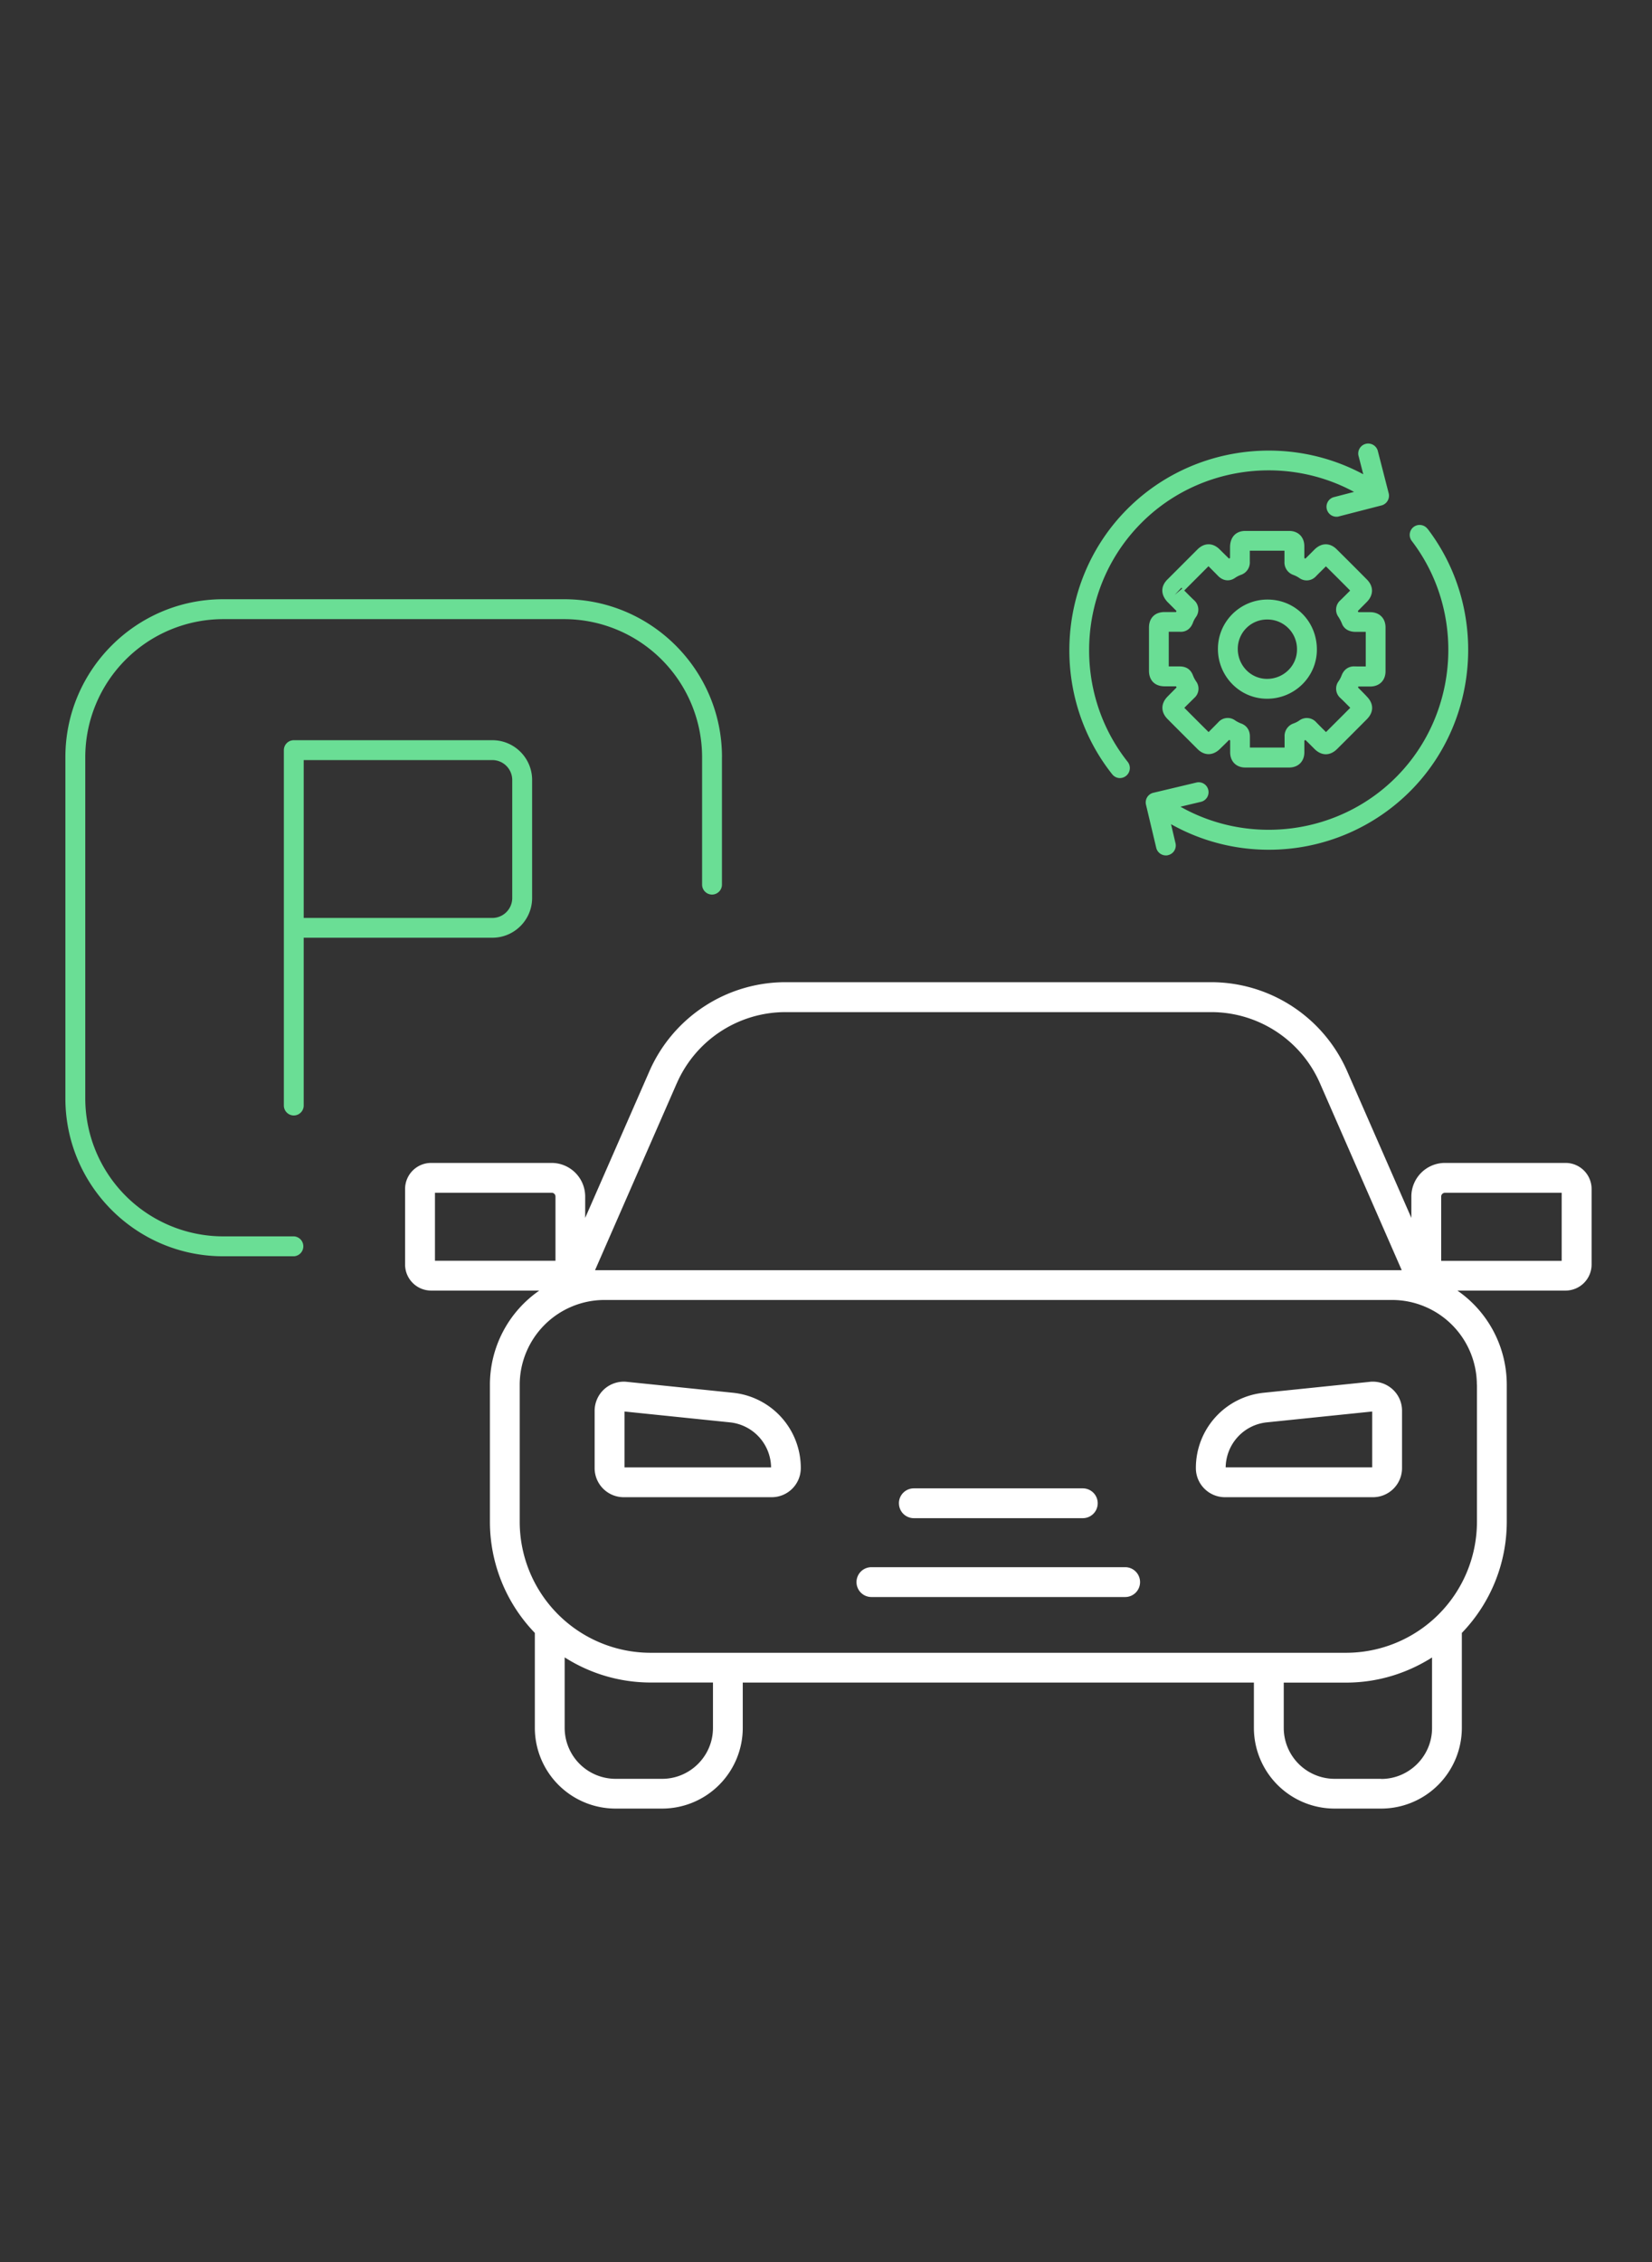
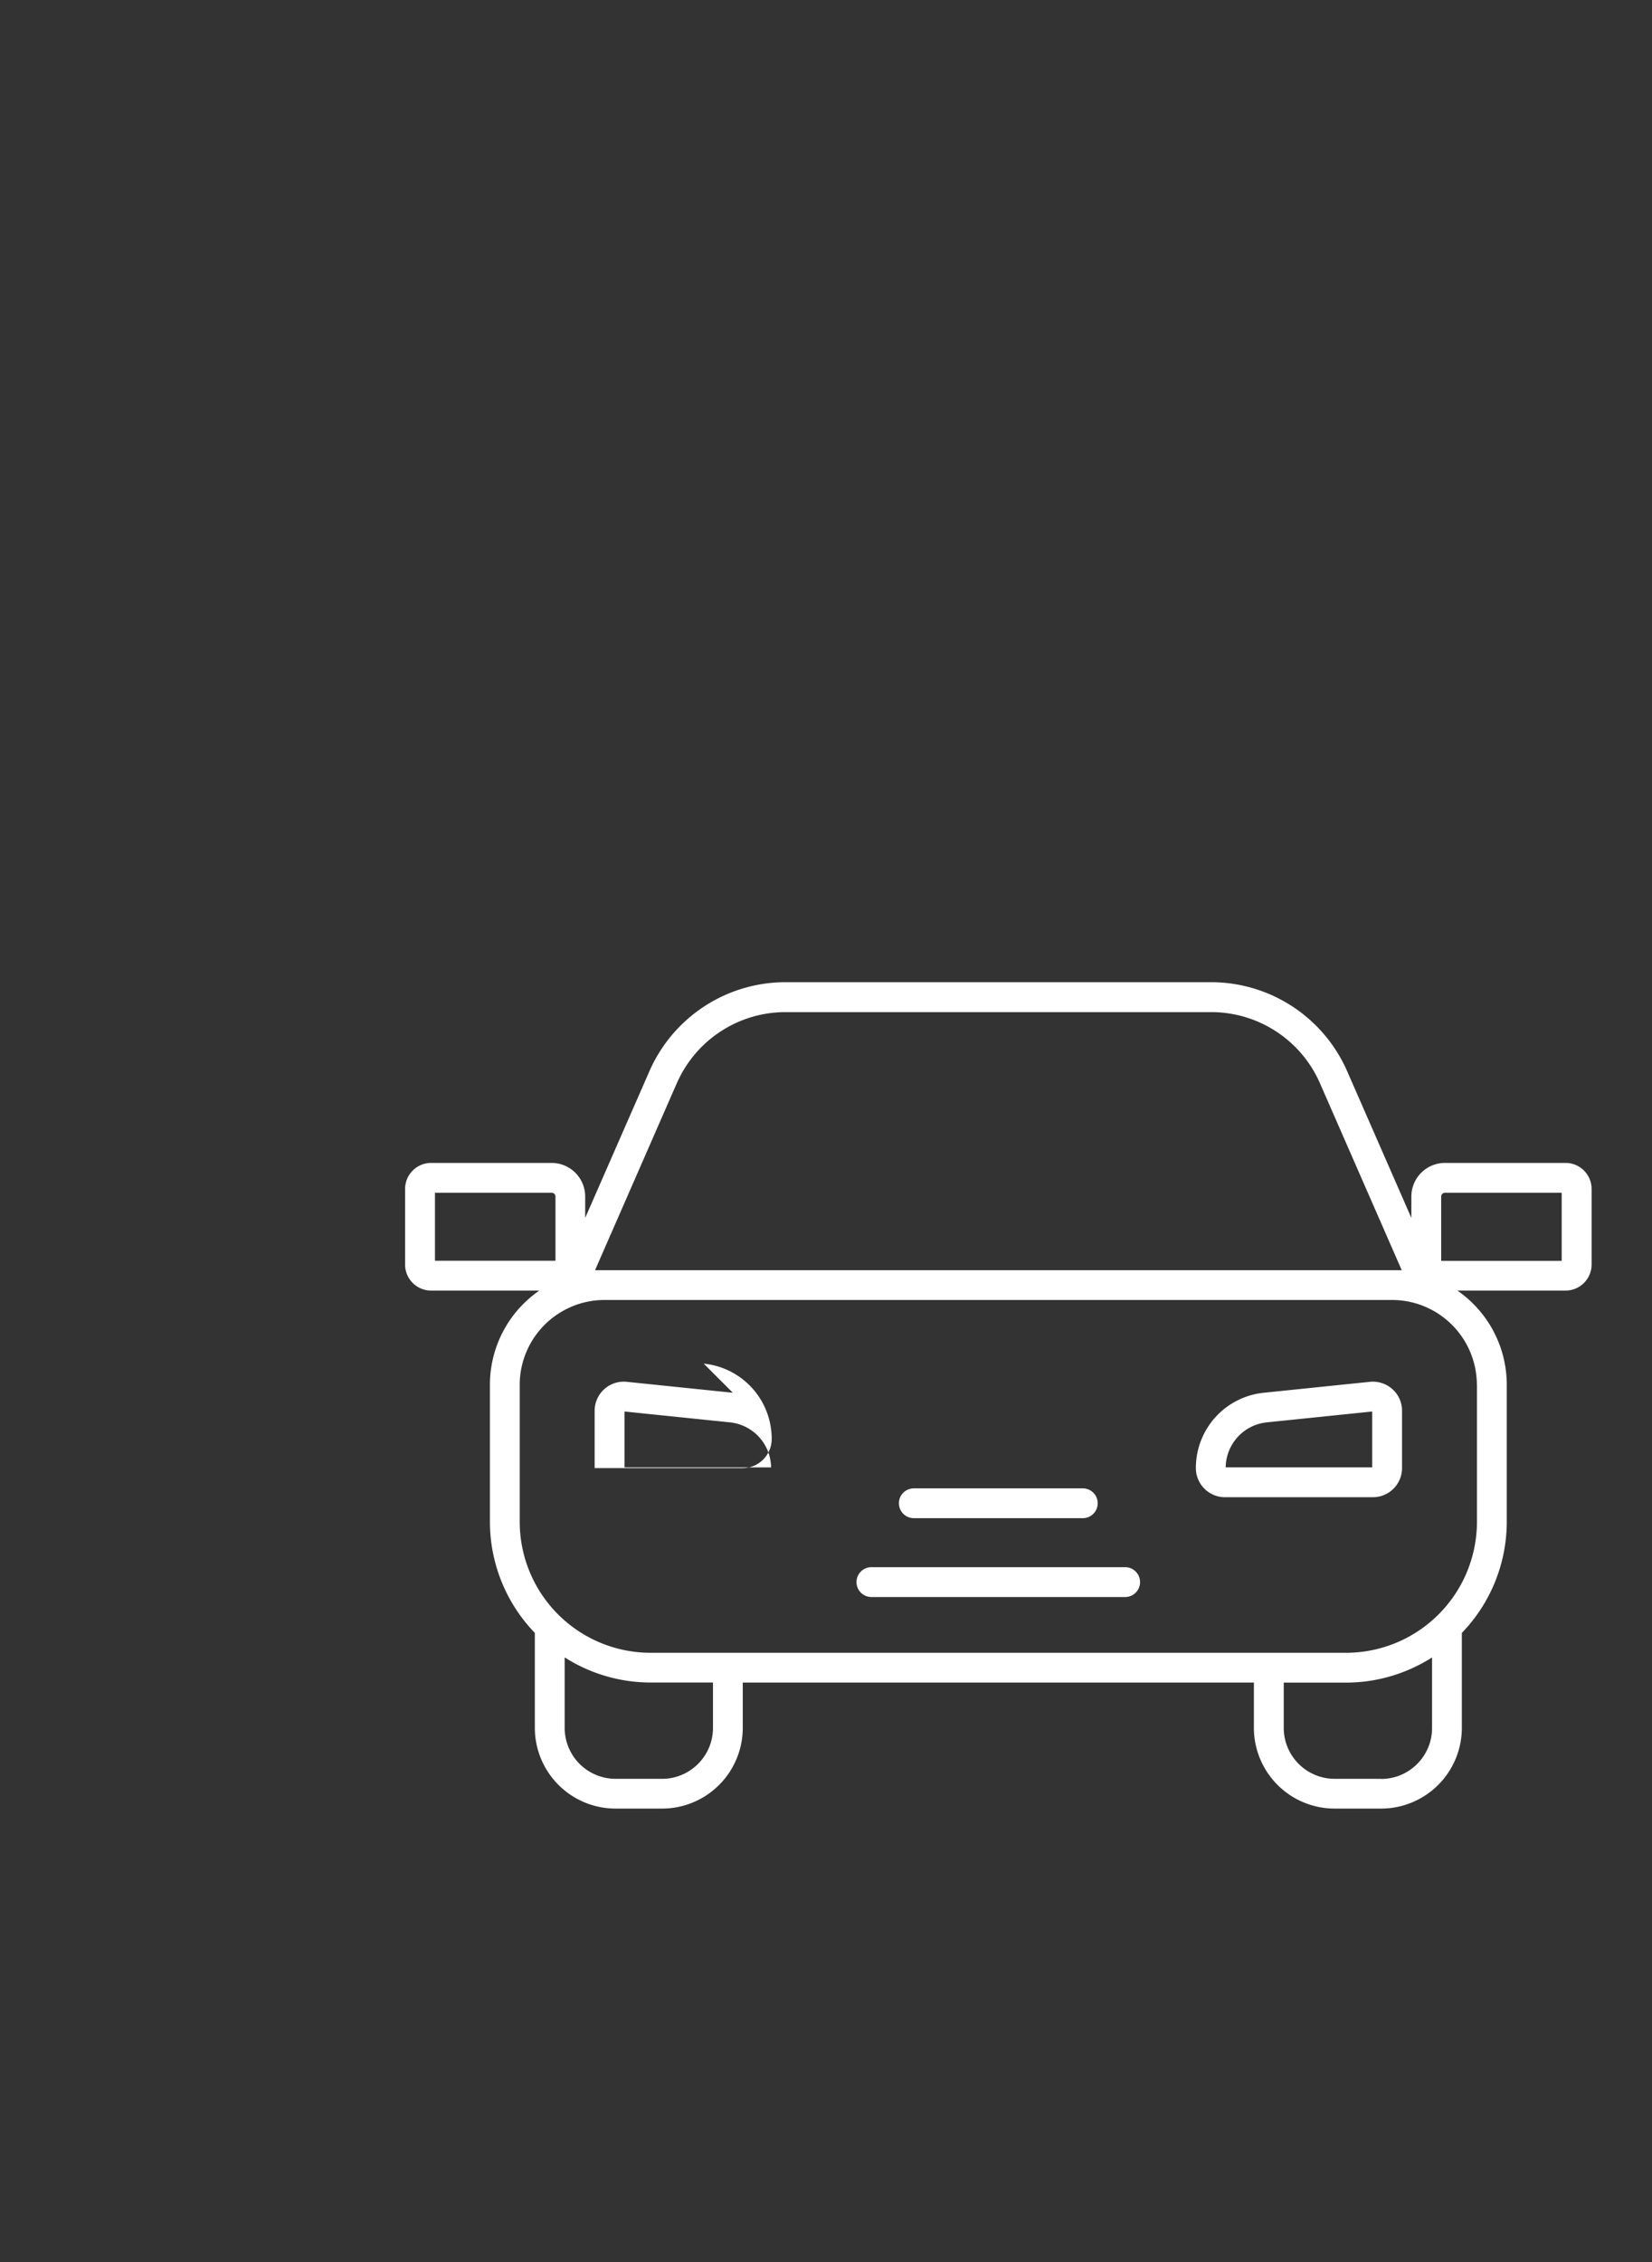
<svg xmlns="http://www.w3.org/2000/svg" width="57" height="78" fill="none" viewBox="0 0 57 78">
  <rect x="0" y="0" width="57" height="78" fill="#333333" stroke="none" />
-   <path d="m25.285 48.025-3.66-.377a1.011 1.011 0 0 0-.776.253 1.01 1.01 0 0 0-.332.744v1.978c0 .555.449 1.004 1.004 1.004h5.104c.556 0 1.005-.449 1.005-1.004a2.605 2.605 0 0 0-2.345-2.598Zm-3.736 2.574v-1.927l3.633.374a1.582 1.582 0 0 1 1.423 1.553h-5.056Zm25.72-2.951-3.662.377a2.605 2.605 0 0 0-2.345 2.598c0 .555.45 1.004 1.005 1.004h5.104c.555 0 1.004-.449 1.004-1.004v-1.978a.993.993 0 0 0-.332-.744 1.016 1.016 0 0 0-.775-.254Zm.078 2.95H42.29c.014-.805.62-1.47 1.422-1.552l3.634-.374V50.6ZM54.014 40.1h-4.158a1.16 1.16 0 0 0-1.159 1.159v.737l-2.214-5.056a5.127 5.127 0 0 0-4.696-3.072H27.102a5.128 5.128 0 0 0-4.696 3.072l-2.215 5.056v-.737a1.16 1.16 0 0 0-1.158-1.159h-4.158a.899.899 0 0 0-.898.898v2.606c0 .497.404.898.898.898h3.733a3.947 3.947 0 0 0-1.704 3.246v4.727a5.52 5.52 0 0 0 1.55 3.832v3.274a2.786 2.786 0 0 0 2.783 2.783h1.608a2.785 2.785 0 0 0 2.783-2.783v-1.563h17.636v1.563a2.786 2.786 0 0 0 2.784 2.783h1.607a2.786 2.786 0 0 0 2.784-2.783v-3.274a5.52 5.52 0 0 0 1.55-3.832v-4.727a3.947 3.947 0 0 0-1.704-3.246h3.733a.899.899 0 0 0 .898-.898v-2.606a.899.899 0 0 0-.898-.898h-.004Zm-30.662-2.745a4.095 4.095 0 0 1 3.753-2.455H41.79c1.629 0 3.103.963 3.754 2.455l2.821 6.444H20.531l2.82-6.444Zm-8.344 3.774h4.028a.13.13 0 0 1 .13.13v2.214h-4.158v-2.344ZM24.6 59.583c0 .967-.788 1.755-1.755 1.755h-1.607a1.759 1.759 0 0 1-1.755-1.755V57.15a5.515 5.515 0 0 0 2.965.867h2.152V59.583Zm23.056 1.755h-1.607a1.758 1.758 0 0 1-1.755-1.755V58.02h2.152c1.09 0 2.105-.322 2.965-.867v2.434c0 .966-.788 1.755-1.755 1.755v-.004ZM50.96 47.75v4.727a4.52 4.52 0 0 1-4.515 4.515H22.447a4.52 4.52 0 0 1-4.515-4.515V47.75a2.929 2.929 0 0 1 2.924-2.924h27.176a2.929 2.929 0 0 1 2.925 2.924h.003Zm2.924-4.274h-4.158V41.26a.13.13 0 0 1 .13-.13h4.028v2.345ZM39.336 54.555c0 .284-.23.514-.514.514h-8.755a.513.513 0 1 1 0-1.029h8.755c.284 0 .514.23.514.515Zm-8.32-2.719c0-.284.23-.514.515-.514h5.83a.513.513 0 1 1 0 1.028h-5.83a.513.513 0 0 1-.514-.514Z" fill="#fff" />
-   <path d="M24.91 26.107v4.398a.344.344 0 0 1-.342.342.344.344 0 0 1-.343-.343v-4.397a4.765 4.765 0 0 0-4.758-4.758H7.7a4.765 4.765 0 0 0-4.758 4.758v11.767A4.765 4.765 0 0 0 7.7 42.633h2.448a.344.344 0 0 1 0 .686H7.699c-3 0-5.443-2.44-5.443-5.444V26.107c0-3 2.44-5.444 5.443-5.444h11.768c3 0 5.444 2.44 5.444 5.444Zm-6.55.788v4.069c0 .757-.617 1.371-1.371 1.371h-6.51v5.786a.344.344 0 0 1-.342.343.344.344 0 0 1-.343-.343V25.867c0-.189.154-.343.343-.343h6.852c.758 0 1.371.617 1.371 1.371Zm-.686 0a.688.688 0 0 0-.685-.686h-6.51v5.444h6.51a.688.688 0 0 0 .685-.686v-4.072Zm29.2-3.226s-.015.024-.018.038c.086.086.171.171.257.26l.048.052c.243.247.243.538 0 .782-.34.342-.682.685-1.025 1.025-.243.243-.538.243-.781 0l-.055-.055c-.086-.086-.172-.172-.257-.254-.014.007-.024.014-.038.017v.408c0 .315-.213.524-.525.524H42.965c-.308 0-.517-.209-.52-.517v-.418c-.014-.007-.025-.014-.038-.017-.103.106-.21.209-.316.312-.24.236-.538.24-.775 0-.342-.343-.689-.686-1.031-1.032-.237-.237-.237-.535 0-.775.103-.106.209-.21.312-.315-.007-.014-.014-.024-.017-.038h-.395c-.339 0-.541-.206-.541-.538V21.64c0-.329.205-.535.535-.535h.397c.007-.013.014-.024.017-.037l-.295-.295c-.253-.257-.257-.552-.02-.789l1.038-1.038c.237-.237.532-.237.768 0l.32.315c.013-.007.023-.014.037-.017v-.38c.003-.35.209-.556.524-.556h1.519c.308 0 .517.21.52.518v.418c.015.007.025.014.039.017l.267-.267.045-.045c.243-.24.538-.24.774 0 .346.343.69.686 1.032 1.032.237.236.237.535 0 .775-.103.106-.209.209-.312.315.007.014.014.024.02.038h.405c.322 0 .532.209.532.528v1.508c0 .315-.206.524-.525.528h-.411l.003-.004Zm-6.089-3.373s-.01-.024-.017-.034l-.236.25.253-.212v-.004Zm6.338 2.688v-1.197h-.387c-.206-.01-.37-.106-.439-.294a1.252 1.252 0 0 0-.116-.22.428.428 0 0 1 .061-.569c.117-.113.23-.226.343-.34a96.99 96.99 0 0 0-.836-.835c-.113.113-.23.226-.343.342a.432.432 0 0 1-.572.062.963.963 0 0 0-.203-.106.457.457 0 0 1-.312-.463v-.374h-1.196v.37a.454.454 0 0 1-.308.463.92.92 0 0 0-.2.103c-.191.134-.414.106-.582-.062-.11-.113-.223-.226-.336-.339l-.836.837c.113.113.223.226.339.335a.434.434 0 0 1 .062.583.837.837 0 0 0-.1.189c-.075.205-.236.336-.47.315h-.366V22.98h.377c.23 0 .38.107.456.302.027.072.062.14.11.212a.425.425 0 0 1-.062.573c-.113.113-.23.226-.343.34.281.284.559.561.837.836.116-.117.23-.23.339-.343a.432.432 0 0 1 .572-.062.969.969 0 0 0 .213.11c.195.072.305.24.301.456v.373h1.197v-.37a.458.458 0 0 1 .312-.462.845.845 0 0 0 .199-.103.435.435 0 0 1 .582.065c.11.113.223.226.336.336.285-.285.562-.559.837-.837-.114-.113-.223-.226-.34-.336a.43.43 0 0 1-.062-.582.923.923 0 0 0 .1-.189c.075-.206.243-.336.47-.319.12 0 .243.004.366 0v.004Zm-1.686-.583c0 .936-.771 1.693-1.718 1.693-.452 0-.877-.178-1.196-.5a1.722 1.722 0 0 1-.5-1.22c0-.94.77-1.7 1.71-1.7.957 0 1.704.757 1.704 1.724v.003Zm-.686 0a1.02 1.02 0 0 0-1.018-1.039 1.01 1.01 0 0 0-1.025 1.015c0 .278.107.538.299.734a.992.992 0 0 0 .712.298c.57 0 1.032-.453 1.032-1.008Zm1.971-5.44-.702.182a.344.344 0 0 0 .085.675c.028 0 .059 0 .086-.01l1.477-.38a.346.346 0 0 0 .247-.418l-.38-1.478a.344.344 0 0 0-.665.171l.168.651c-2.712-1.457-6.143-.939-8.292 1.354-2.318 2.475-2.475 6.342-.37 8.992.068.085.167.13.267.13a.346.346 0 0 0 .267-.559c-1.895-2.386-1.752-5.868.333-8.096 1.936-2.071 5.035-2.534 7.476-1.214h.003Zm2.533 1.275a.343.343 0 0 0-.48-.065.343.343 0 0 0-.065.48c1.852 2.42 1.646 5.9-.483 8.09-1.974 2.032-5.083 2.44-7.497 1.076l.707-.168a.341.341 0 0 0 .253-.411.339.339 0 0 0-.411-.254l-1.485.353a.341.341 0 0 0-.253.412l.353 1.484a.343.343 0 0 0 .333.264c.027 0 .05 0 .078-.01a.341.341 0 0 0 .254-.412l-.154-.655a6.873 6.873 0 0 0 3.362.881 6.888 6.888 0 0 0 4.954-2.084c2.362-2.43 2.591-6.293.535-8.984v.003Z" fill="#6ADE95" />
+   <path d="m25.285 48.025-3.66-.377a1.011 1.011 0 0 0-.776.253 1.01 1.01 0 0 0-.332.744v1.978h5.104c.556 0 1.005-.449 1.005-1.004a2.605 2.605 0 0 0-2.345-2.598Zm-3.736 2.574v-1.927l3.633.374a1.582 1.582 0 0 1 1.423 1.553h-5.056Zm25.72-2.951-3.662.377a2.605 2.605 0 0 0-2.345 2.598c0 .555.45 1.004 1.005 1.004h5.104c.555 0 1.004-.449 1.004-1.004v-1.978a.993.993 0 0 0-.332-.744 1.016 1.016 0 0 0-.775-.254Zm.078 2.95H42.29c.014-.805.62-1.47 1.422-1.552l3.634-.374V50.6ZM54.014 40.1h-4.158a1.16 1.16 0 0 0-1.159 1.159v.737l-2.214-5.056a5.127 5.127 0 0 0-4.696-3.072H27.102a5.128 5.128 0 0 0-4.696 3.072l-2.215 5.056v-.737a1.16 1.16 0 0 0-1.158-1.159h-4.158a.899.899 0 0 0-.898.898v2.606c0 .497.404.898.898.898h3.733a3.947 3.947 0 0 0-1.704 3.246v4.727a5.52 5.52 0 0 0 1.55 3.832v3.274a2.786 2.786 0 0 0 2.783 2.783h1.608a2.785 2.785 0 0 0 2.783-2.783v-1.563h17.636v1.563a2.786 2.786 0 0 0 2.784 2.783h1.607a2.786 2.786 0 0 0 2.784-2.783v-3.274a5.52 5.52 0 0 0 1.55-3.832v-4.727a3.947 3.947 0 0 0-1.704-3.246h3.733a.899.899 0 0 0 .898-.898v-2.606a.899.899 0 0 0-.898-.898h-.004Zm-30.662-2.745a4.095 4.095 0 0 1 3.753-2.455H41.79c1.629 0 3.103.963 3.754 2.455l2.821 6.444H20.531l2.82-6.444Zm-8.344 3.774h4.028a.13.13 0 0 1 .13.13v2.214h-4.158v-2.344ZM24.6 59.583c0 .967-.788 1.755-1.755 1.755h-1.607a1.759 1.759 0 0 1-1.755-1.755V57.15a5.515 5.515 0 0 0 2.965.867h2.152V59.583Zm23.056 1.755h-1.607a1.758 1.758 0 0 1-1.755-1.755V58.02h2.152c1.09 0 2.105-.322 2.965-.867v2.434c0 .966-.788 1.755-1.755 1.755v-.004ZM50.96 47.75v4.727a4.52 4.52 0 0 1-4.515 4.515H22.447a4.52 4.52 0 0 1-4.515-4.515V47.75a2.929 2.929 0 0 1 2.924-2.924h27.176a2.929 2.929 0 0 1 2.925 2.924h.003Zm2.924-4.274h-4.158V41.26a.13.13 0 0 1 .13-.13h4.028v2.345ZM39.336 54.555c0 .284-.23.514-.514.514h-8.755a.513.513 0 1 1 0-1.029h8.755c.284 0 .514.23.514.515Zm-8.32-2.719c0-.284.23-.514.515-.514h5.83a.513.513 0 1 1 0 1.028h-5.83a.513.513 0 0 1-.514-.514Z" fill="#fff" />
</svg>